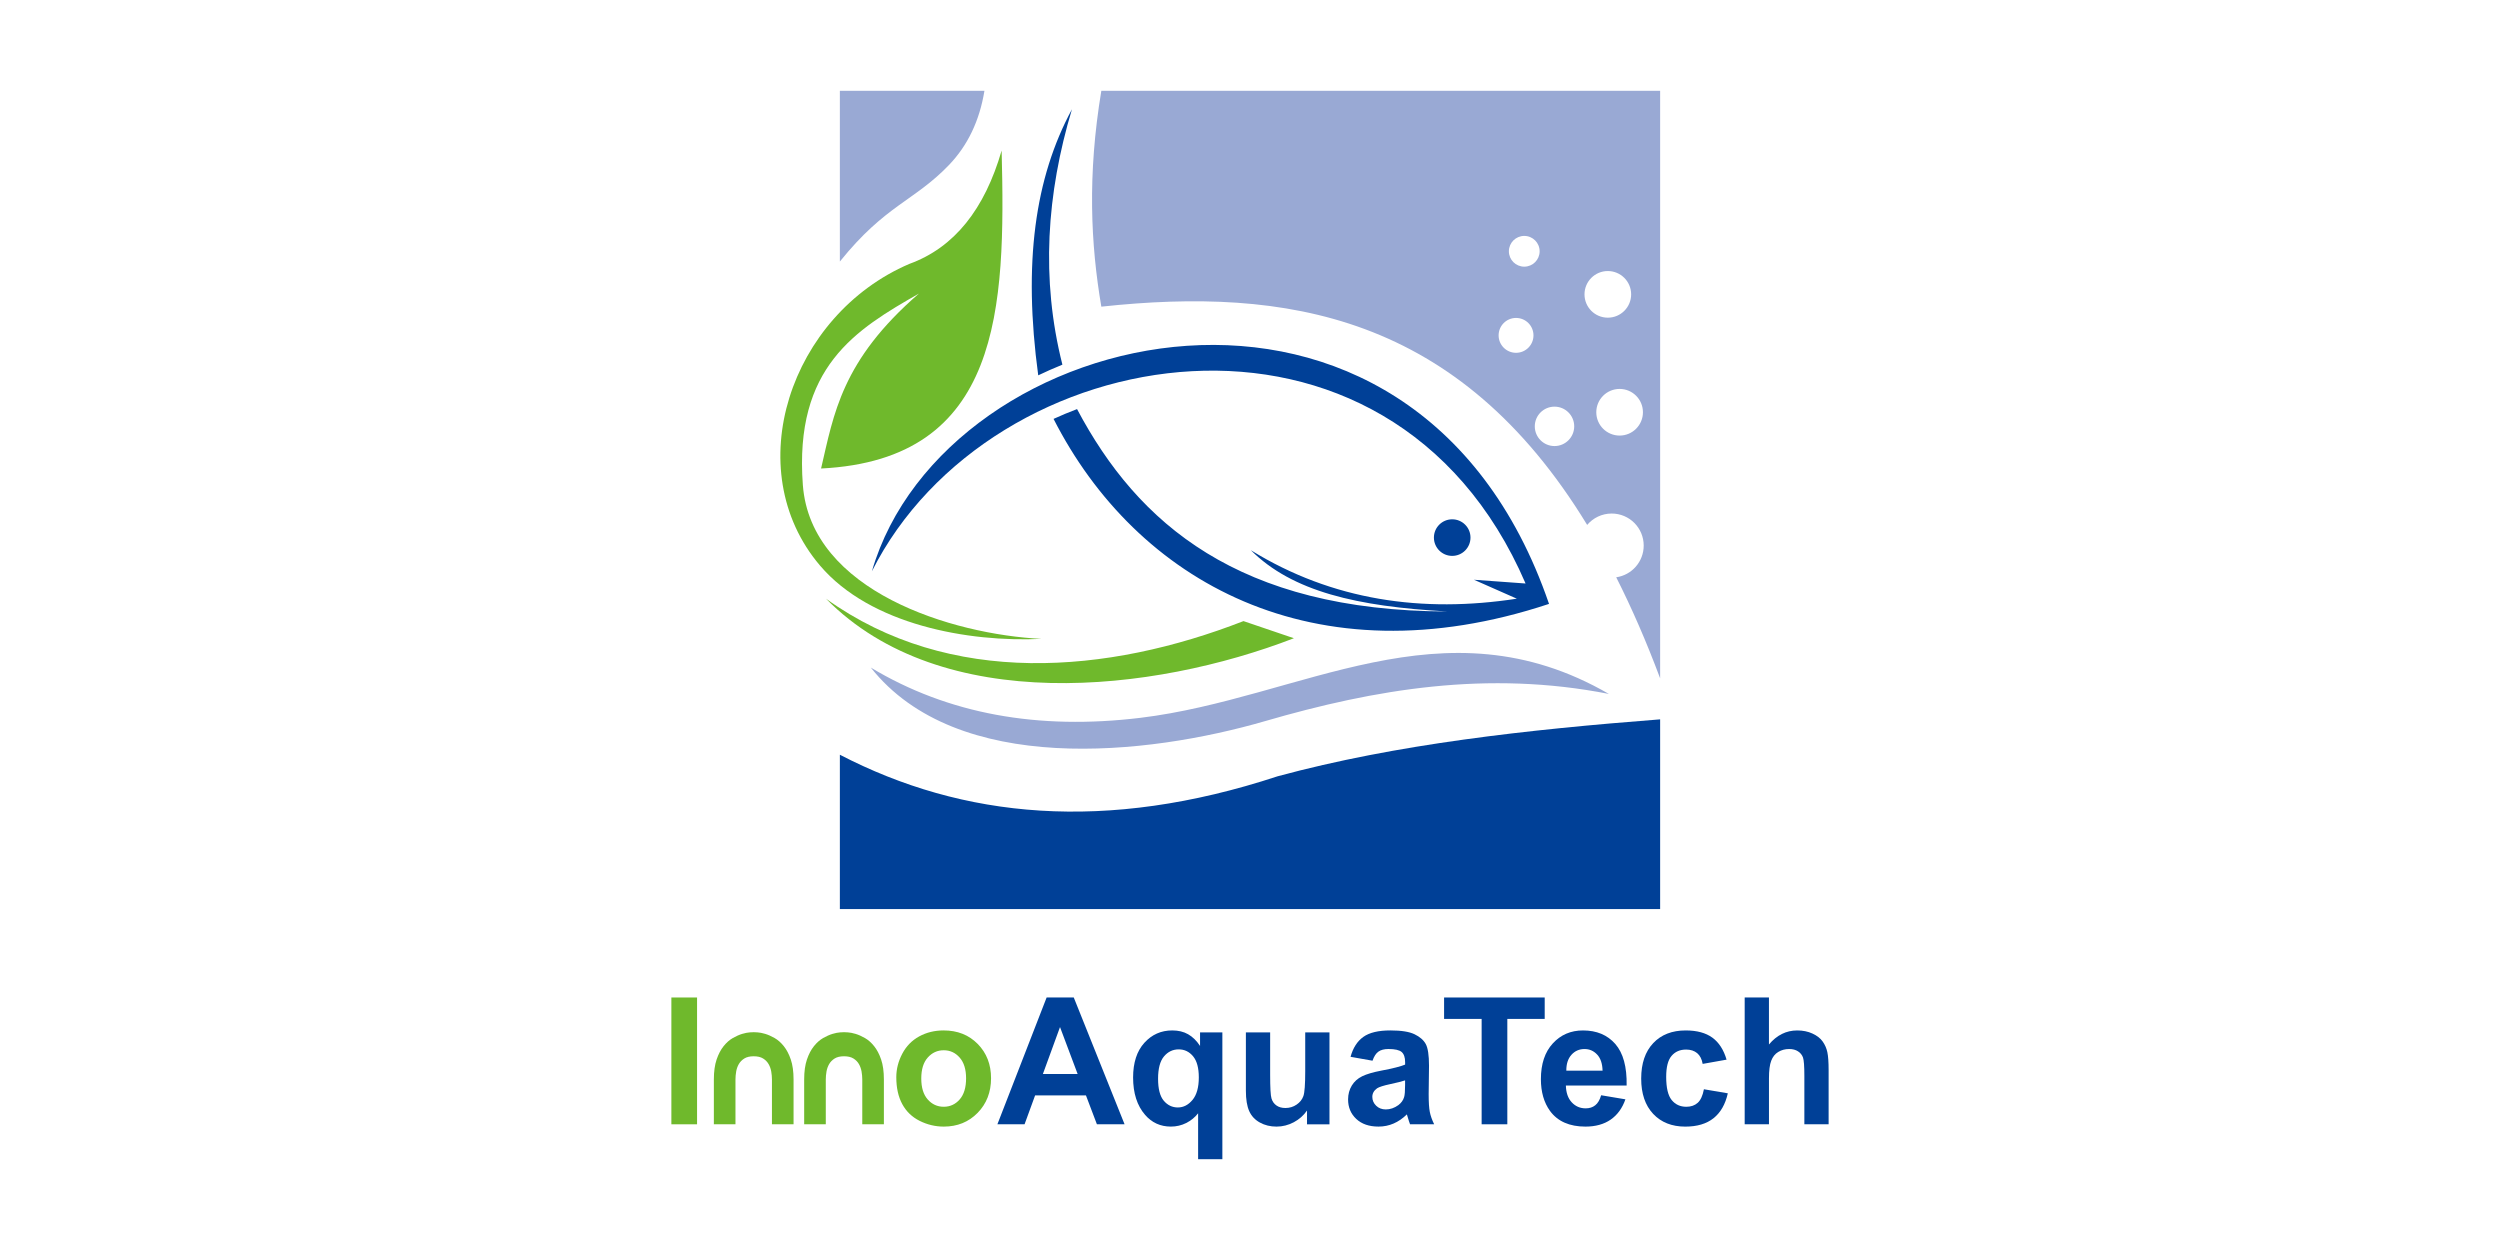
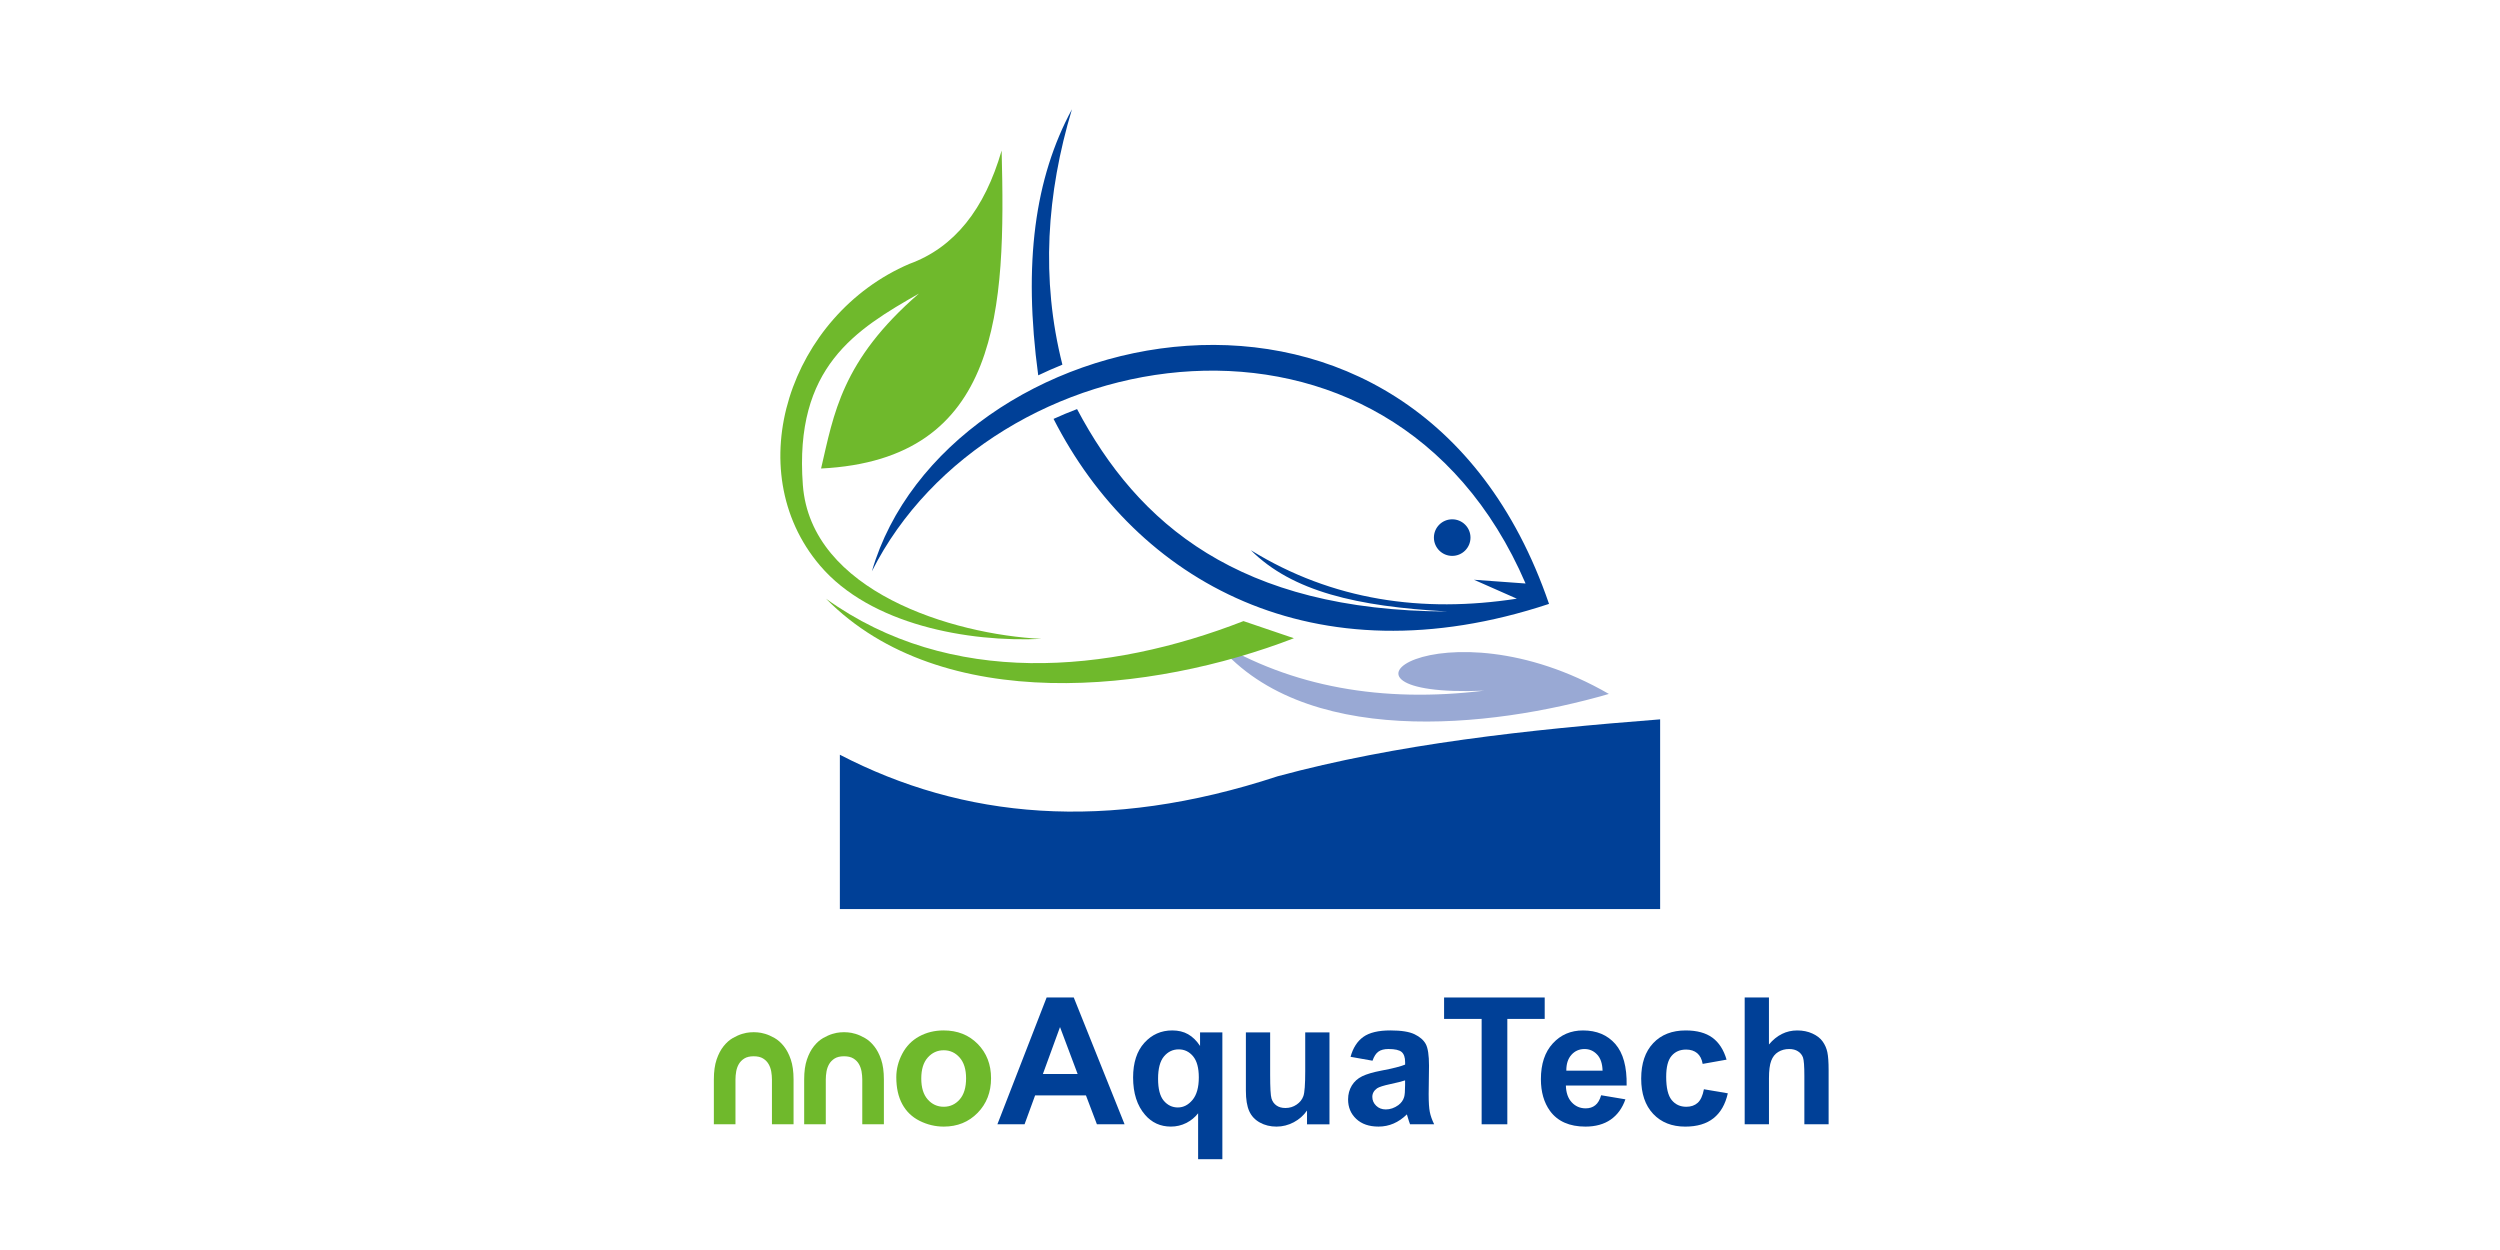
<svg xmlns="http://www.w3.org/2000/svg" version="1.1" id="Ebene_1" x="0px" y="0px" width="200px" height="100px" viewBox="0 0 200 100" enable-background="new 0 0 200 100" xml:space="preserve">
  <g>
    <g>
      <g>
-         <path fill-rule="evenodd" clip-rule="evenodd" fill="#99A9D4" d="M128.711,55.515c-9.705-1.91-18.705-0.383-27.496,2.172     c-9.462,2.75-24.667,4.416-31.551-4.281c6.183,3.722,13.394,5.012,21.57,4.02C104.122,55.861,115.414,47.826,128.711,55.515z" />
+         <path fill-rule="evenodd" clip-rule="evenodd" fill="#99A9D4" d="M128.711,55.515c-9.462,2.75-24.667,4.416-31.551-4.281c6.183,3.722,13.394,5.012,21.57,4.02C104.122,55.861,115.414,47.826,128.711,55.515z" />
        <path fill-rule="evenodd" clip-rule="evenodd" fill="#6FB92C" d="M99.478,49.688c1.344,0.457,2.689,0.914,4.034,1.371     C92.22,55.42,75.354,57.298,66.08,47.896C75.984,55.017,88.626,53.917,99.478,49.688z" />
        <path fill-rule="evenodd" clip-rule="evenodd" fill="#6FB92C" d="M83.32,51.11c-7.126-0.352-18.455-3.796-19.092-12.309     c-0.709-9.455,4.244-12.437,9.287-15.317c-6.194,5.362-6.81,9.641-7.829,13.997c14.424-0.719,14.768-12.809,14.445-25.438     c-1.354,4.682-3.777,7.761-7.381,9.068c-9.534,4.085-13.688,16.442-7.15,24.133C69.623,49.978,77.452,51.394,83.32,51.11z" />
        <path fill-rule="evenodd" clip-rule="evenodd" fill="#004097" d="M122.046,46.68l-4.128-0.3l3.428,1.515     c-7.533,1.161-14.752,0.15-21.28-3.88c3.329,3.312,8.484,4.501,15.71,4.903c-16.669-0.053-24.75-7.011-29.612-16.191     c-0.635,0.241-1.262,0.502-1.88,0.784c6.6,12.959,20.799,21.046,39.638,14.8c-10.807-31.513-48.355-22.678-54.17-2.609     C79.181,26.949,111.179,21.444,122.046,46.68L122.046,46.68z M84.937,29.197c-0.634,0.257-1.261,0.533-1.879,0.83     c-1.214-8.985-0.272-15.785,2.698-21.285c-2.027,6.759-2.5,13.562-0.765,20.428L84.937,29.197L84.937,29.197z M116.176,41.545     c0.809,0,1.463,0.654,1.463,1.462c0,0.809-0.654,1.464-1.463,1.464s-1.463-0.655-1.463-1.464     C114.713,42.199,115.367,41.545,116.176,41.545z" />
      </g>
      <path fill-rule="evenodd" clip-rule="evenodd" fill="#004097" d="M132.811,57.548v15.175H67.189V60.378    c9.826,5.095,21.262,6.254,35.026,1.723C111.751,59.522,122.18,58.373,132.811,57.548z" />
-       <path fill-rule="evenodd" clip-rule="evenodd" fill="#99A9D4" d="M88.106,7.265h44.705v47.002    c-1.107-2.961-2.281-5.647-3.514-8.084c1.244-0.177,2.199-1.245,2.199-2.538c0-1.416-1.146-2.562-2.562-2.562    c-0.787,0-1.49,0.354-1.961,0.911c-10.291-16.883-24.127-19.047-38.867-17.461C87.257,19.531,86.986,14.017,88.106,7.265    L88.106,7.265z M121.941,18.873c-0.68,0-1.23,0.551-1.23,1.23s0.551,1.23,1.23,1.23s1.23-0.551,1.23-1.23    S122.621,18.873,121.941,18.873L121.941,18.873z M121.283,25.435c-0.77,0-1.394,0.625-1.394,1.395    c0,0.771,0.624,1.395,1.394,1.395c0.771,0,1.395-0.624,1.395-1.395C122.678,26.06,122.055,25.435,121.283,25.435L121.283,25.435z     M128.625,21.683c-1.03,0-1.865,0.835-1.865,1.866c0,1.03,0.835,1.865,1.865,1.865c1.031,0,1.867-0.835,1.867-1.865    C130.492,22.518,129.656,21.683,128.625,21.683L128.625,21.683z M129.57,31.114c-1.031,0-1.867,0.836-1.867,1.866    s0.836,1.866,1.867,1.866c1.029,0,1.865-0.836,1.865-1.866S130.6,31.114,129.57,31.114L129.57,31.114z M124.361,32.532    c-0.871,0-1.578,0.706-1.578,1.576c0,0.871,0.707,1.577,1.578,1.577c0.869,0,1.576-0.706,1.576-1.577    C125.938,33.238,125.23,32.532,124.361,32.532z" />
-       <path fill-rule="evenodd" clip-rule="evenodd" fill="#99A9D4" d="M67.189,7.265h11.566c-0.392,2.396-1.339,4.375-2.84,5.938    c-2.778,2.892-5.092,3.196-8.726,7.721V7.265z" />
-       <rect x="53.71" y="79.799" fill-rule="evenodd" clip-rule="evenodd" fill="#6FB92C" width="2.055" height="10.145" />
      <path fill-rule="evenodd" clip-rule="evenodd" fill="#6FB92C" d="M71.704,86.178c0-0.647,0.158-1.273,0.477-1.878    c0.319-0.607,0.77-1.067,1.353-1.387c0.583-0.318,1.233-0.479,1.953-0.479c1.112,0,2.021,0.361,2.732,1.083    c0.711,0.726,1.065,1.637,1.065,2.742c0,1.114-0.359,2.038-1.074,2.77c-0.718,0.733-1.62,1.099-2.709,1.099    c-0.673,0-1.315-0.153-1.927-0.458c-0.609-0.305-1.074-0.751-1.393-1.341C71.862,87.74,71.704,87.022,71.704,86.178L71.704,86.178    z M73.702,86.281c0,0.729,0.172,1.289,0.517,1.677c0.347,0.39,0.772,0.583,1.28,0.583c0.505,0,0.931-0.193,1.273-0.583    c0.342-0.388,0.515-0.952,0.515-1.691c0-0.72-0.173-1.274-0.515-1.662c-0.342-0.39-0.768-0.584-1.273-0.584    c-0.508,0-0.933,0.194-1.28,0.584C73.874,84.992,73.702,85.551,73.702,86.281z" />
      <path fill-rule="evenodd" clip-rule="evenodd" fill="#6FB92C" d="M60.297,82.576c0.028,0,0.13,0.004,0.305,0.014    s0.38,0.05,0.616,0.12c0.236,0.071,0.487,0.183,0.751,0.333c0.265,0.151,0.51,0.368,0.737,0.652    c0.227,0.283,0.413,0.64,0.559,1.069c0.146,0.431,0.22,0.962,0.22,1.594v3.585h-1.729v-3.585c0-0.207-0.019-0.42-0.057-0.638    c-0.038-0.217-0.108-0.415-0.213-0.595c-0.104-0.179-0.25-0.328-0.438-0.446c-0.189-0.118-0.439-0.177-0.751-0.177    c-0.312,0-0.562,0.059-0.751,0.177s-0.335,0.268-0.439,0.446c-0.104,0.18-0.174,0.378-0.212,0.595    c-0.038,0.218-0.057,0.431-0.057,0.638v3.585h-1.729v-3.585c0-0.632,0.073-1.163,0.219-1.594c0.146-0.43,0.333-0.786,0.56-1.069    c0.227-0.284,0.472-0.501,0.737-0.652c0.264-0.15,0.515-0.262,0.751-0.333c0.236-0.07,0.439-0.11,0.609-0.12    C60.155,82.58,60.259,82.576,60.297,82.576z" />
      <path fill-rule="evenodd" clip-rule="evenodd" fill="#6FB92C" d="M67.523,82.576c0.028,0,0.13,0.004,0.305,0.014    c0.175,0.01,0.38,0.05,0.617,0.12c0.236,0.071,0.486,0.183,0.75,0.333c0.265,0.151,0.51,0.368,0.737,0.652    c0.227,0.283,0.414,0.64,0.56,1.069c0.146,0.431,0.219,0.962,0.219,1.594v3.585h-1.729v-3.585c0-0.207-0.019-0.42-0.057-0.638    c-0.038-0.217-0.108-0.415-0.212-0.595c-0.104-0.179-0.25-0.328-0.439-0.446s-0.439-0.177-0.751-0.177s-0.562,0.059-0.751,0.177    s-0.335,0.268-0.439,0.446c-0.104,0.18-0.175,0.378-0.213,0.595c-0.038,0.218-0.057,0.431-0.057,0.638v3.585h-1.729v-3.585    c0-0.632,0.073-1.163,0.22-1.594c0.146-0.43,0.333-0.786,0.56-1.069c0.227-0.284,0.473-0.501,0.737-0.652    c0.264-0.15,0.515-0.262,0.751-0.333c0.236-0.07,0.439-0.11,0.609-0.12C67.382,82.58,67.486,82.576,67.523,82.576z" />
      <path fill-rule="evenodd" clip-rule="evenodd" fill="#004097" d="M89.966,89.943h-2.213l-0.876-2.309h-4.069l-0.843,2.309h-2.173    l3.939-10.145h2.17L89.966,89.943L89.966,89.943z M86.211,85.92l-1.41-3.755l-1.37,3.755H86.211z" />
      <path fill-rule="evenodd" clip-rule="evenodd" fill="#004097" d="M95.849,92.735v-3.672c-0.255,0.326-0.572,0.585-0.949,0.776    c-0.38,0.191-0.789,0.288-1.229,0.288c-0.836,0-1.525-0.313-2.066-0.941c-0.637-0.735-0.957-1.732-0.957-2.988    c0-1.183,0.3-2.106,0.898-2.771c0.6-0.663,1.344-0.993,2.231-0.993c0.491,0,0.914,0.101,1.273,0.307    c0.359,0.203,0.678,0.515,0.954,0.935V82.59h1.785v10.146H95.849L95.849,92.735z M95.905,86.191c0-0.756-0.153-1.32-0.458-1.688    c-0.307-0.368-0.689-0.553-1.15-0.553c-0.47,0-0.862,0.188-1.179,0.564c-0.314,0.375-0.472,0.971-0.472,1.788    c0,0.81,0.151,1.396,0.456,1.757c0.304,0.358,0.68,0.538,1.126,0.538c0.447,0,0.836-0.2,1.174-0.604    C95.737,87.589,95.905,86.987,95.905,86.191z" />
      <path fill-rule="evenodd" clip-rule="evenodd" fill="#004097" d="M104.561,89.943v-1.101c-0.27,0.393-0.621,0.704-1.059,0.938    c-0.437,0.231-0.897,0.348-1.381,0.348c-0.496,0-0.94-0.108-1.332-0.326c-0.395-0.217-0.678-0.524-0.853-0.916    c-0.177-0.395-0.265-0.938-0.265-1.632V82.59h1.941v3.387c0,1.036,0.035,1.67,0.108,1.903c0.071,0.233,0.2,0.421,0.392,0.555    c0.189,0.137,0.431,0.205,0.724,0.205c0.333,0,0.63-0.091,0.895-0.273c0.265-0.182,0.444-0.408,0.54-0.681    c0.098-0.271,0.147-0.932,0.147-1.987V82.59h1.94v7.354H104.561z" />
      <path fill-rule="evenodd" clip-rule="evenodd" fill="#004097" d="M109.801,84.857l-1.757-0.312    c0.198-0.718,0.54-1.249,1.024-1.594s1.205-0.517,2.158-0.517c0.867,0,1.514,0.101,1.939,0.307    c0.423,0.206,0.723,0.465,0.895,0.781c0.173,0.316,0.261,0.896,0.261,1.74l-0.028,2.268c0,0.645,0.03,1.122,0.092,1.429    c0.062,0.308,0.178,0.636,0.348,0.984h-1.928c-0.05-0.127-0.113-0.315-0.186-0.566c-0.031-0.116-0.055-0.19-0.069-0.227    c-0.331,0.326-0.685,0.569-1.063,0.732c-0.377,0.163-0.779,0.245-1.206,0.245c-0.753,0-1.349-0.205-1.783-0.616    c-0.435-0.409-0.651-0.928-0.651-1.556c0-0.414,0.1-0.785,0.297-1.11c0.199-0.323,0.475-0.574,0.834-0.746    c0.357-0.173,0.871-0.324,1.545-0.453c0.906-0.171,1.537-0.332,1.887-0.478v-0.196c0-0.378-0.092-0.646-0.275-0.811    c-0.188-0.16-0.537-0.24-1.05-0.24c-0.347,0-0.616,0.068-0.81,0.208C110.078,84.267,109.922,84.51,109.801,84.857L109.801,84.857z     M112.408,86.43c-0.248,0.083-0.643,0.183-1.184,0.298c-0.538,0.115-0.893,0.229-1.059,0.337    c-0.252,0.183-0.379,0.409-0.379,0.686c0,0.273,0.102,0.508,0.305,0.706s0.46,0.298,0.773,0.298c0.351,0,0.686-0.116,1.005-0.345    c0.233-0.178,0.389-0.39,0.462-0.646c0.05-0.165,0.076-0.481,0.076-0.946V86.43z" />
      <polygon fill-rule="evenodd" clip-rule="evenodd" fill="#004097" points="118.531,89.943 118.531,81.513 115.527,81.513     115.527,79.799 123.576,79.799 123.576,81.513 120.586,81.513 120.586,89.943   " />
      <path fill-rule="evenodd" clip-rule="evenodd" fill="#004097" d="M128.092,87.62l1.941,0.326c-0.248,0.711-0.643,1.251-1.18,1.624    c-0.537,0.371-1.211,0.558-2.016,0.558c-1.278,0-2.226-0.418-2.837-1.254c-0.484-0.671-0.728-1.517-0.728-2.538    c0-1.219,0.318-2.176,0.955-2.865c0.635-0.691,1.439-1.036,2.412-1.036c1.092,0,1.953,0.361,2.586,1.083    c0.631,0.724,0.934,1.83,0.906,3.323h-4.861c0.015,0.576,0.17,1.025,0.471,1.346c0.297,0.321,0.67,0.481,1.113,0.481    c0.306,0,0.561-0.082,0.766-0.247C127.83,88.256,127.985,87.988,128.092,87.62L128.092,87.62z M128.205,85.65    c-0.015-0.564-0.158-0.994-0.436-1.287c-0.275-0.295-0.611-0.441-1.008-0.441c-0.423,0-0.771,0.156-1.049,0.465    c-0.276,0.31-0.41,0.732-0.406,1.264H128.205z" />
      <path fill-rule="evenodd" clip-rule="evenodd" fill="#004097" d="M138.125,84.772l-1.912,0.34c-0.064-0.38-0.211-0.666-0.439-0.86    c-0.229-0.19-0.523-0.287-0.887-0.287c-0.486,0-0.873,0.167-1.16,0.503c-0.289,0.335-0.432,0.895-0.432,1.681    c0,0.874,0.145,1.49,0.438,1.852s0.686,0.541,1.176,0.541c0.369,0,0.672-0.106,0.906-0.316s0.4-0.571,0.498-1.086l1.912,0.325    c-0.197,0.879-0.578,1.543-1.141,1.991s-1.314,0.673-2.262,0.673c-1.072,0-1.93-0.34-2.568-1.018    c-0.639-0.681-0.959-1.62-0.959-2.822c0-1.216,0.322-2.161,0.963-2.839c0.639-0.678,1.506-1.015,2.6-1.015    c0.893,0,1.604,0.193,2.133,0.578C137.516,83.397,137.895,83.983,138.125,84.772z" />
      <path fill-rule="evenodd" clip-rule="evenodd" fill="#004097" d="M141.516,79.799v3.76c0.629-0.749,1.385-1.124,2.262-1.124    c0.451,0,0.857,0.082,1.217,0.248c0.363,0.167,0.635,0.377,0.818,0.637c0.184,0.258,0.309,0.543,0.375,0.857    c0.068,0.314,0.102,0.801,0.102,1.46v4.307h-1.941v-3.877c0-0.771-0.037-1.259-0.109-1.467c-0.076-0.208-0.209-0.373-0.398-0.493    c-0.188-0.123-0.424-0.185-0.711-0.185c-0.324,0-0.615,0.078-0.873,0.236c-0.258,0.155-0.443,0.392-0.562,0.708    c-0.119,0.314-0.178,0.782-0.178,1.398v3.679h-1.943V79.799H141.516z" />
    </g>
  </g>
</svg>